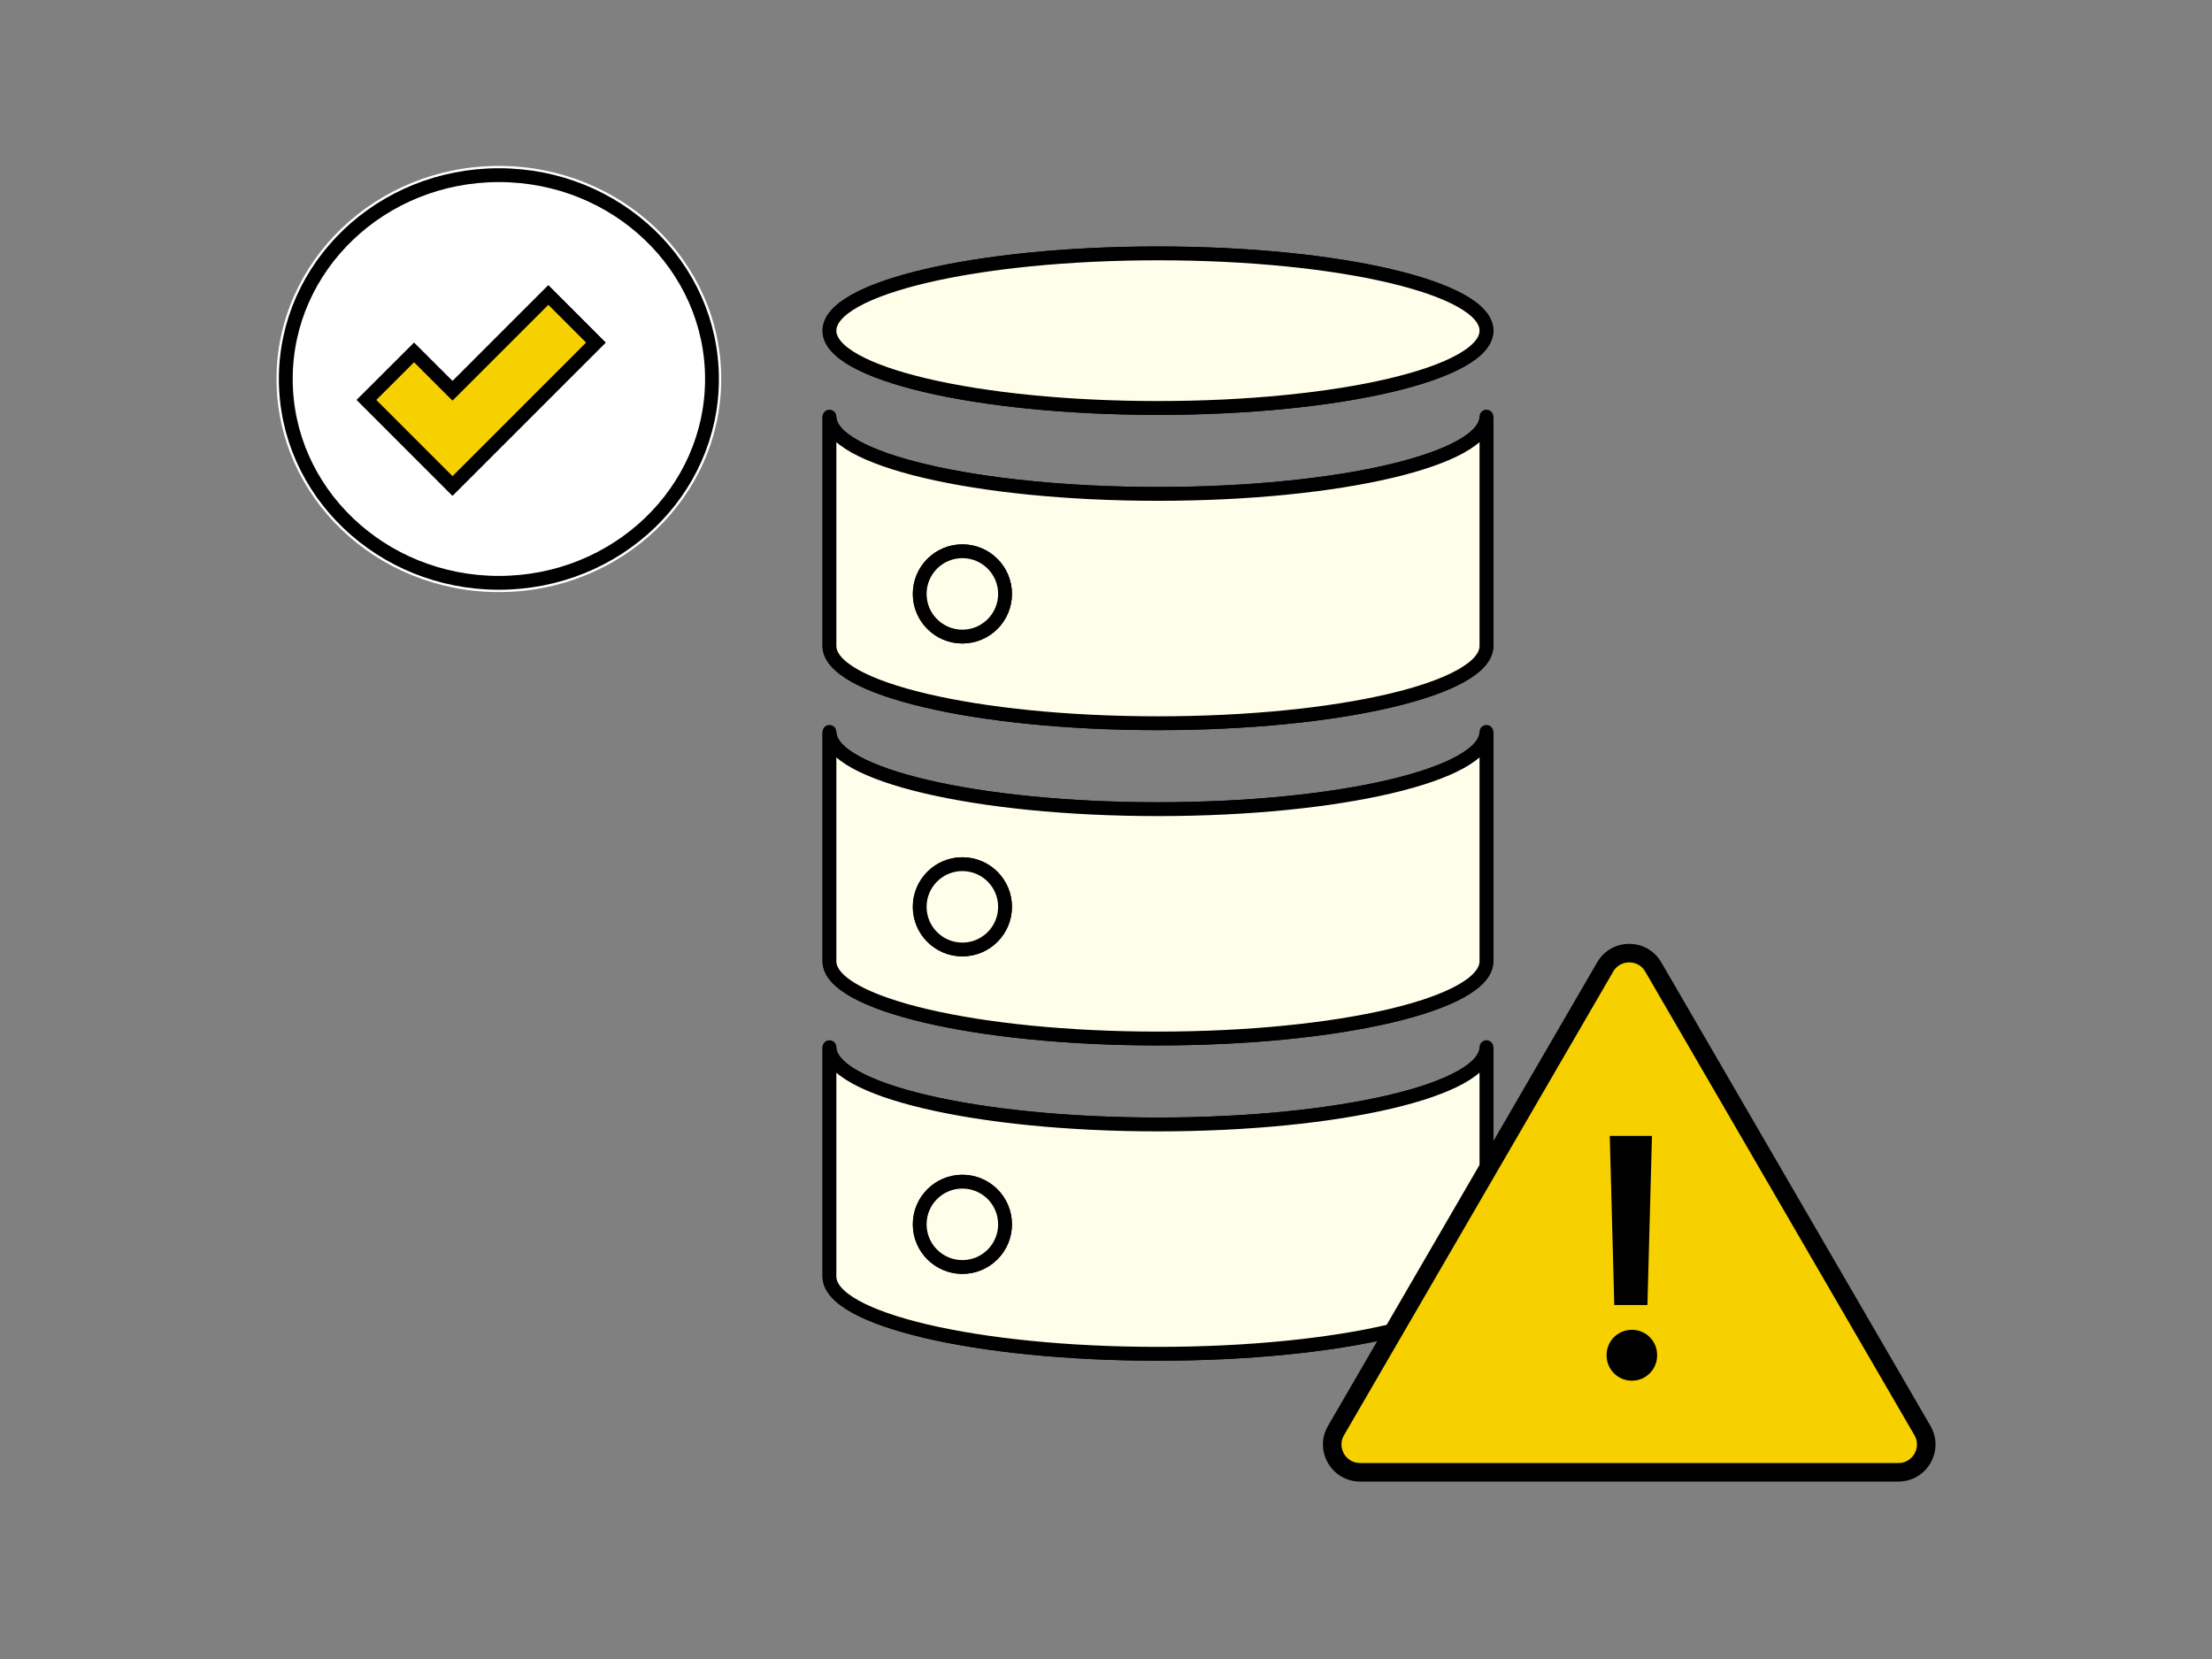
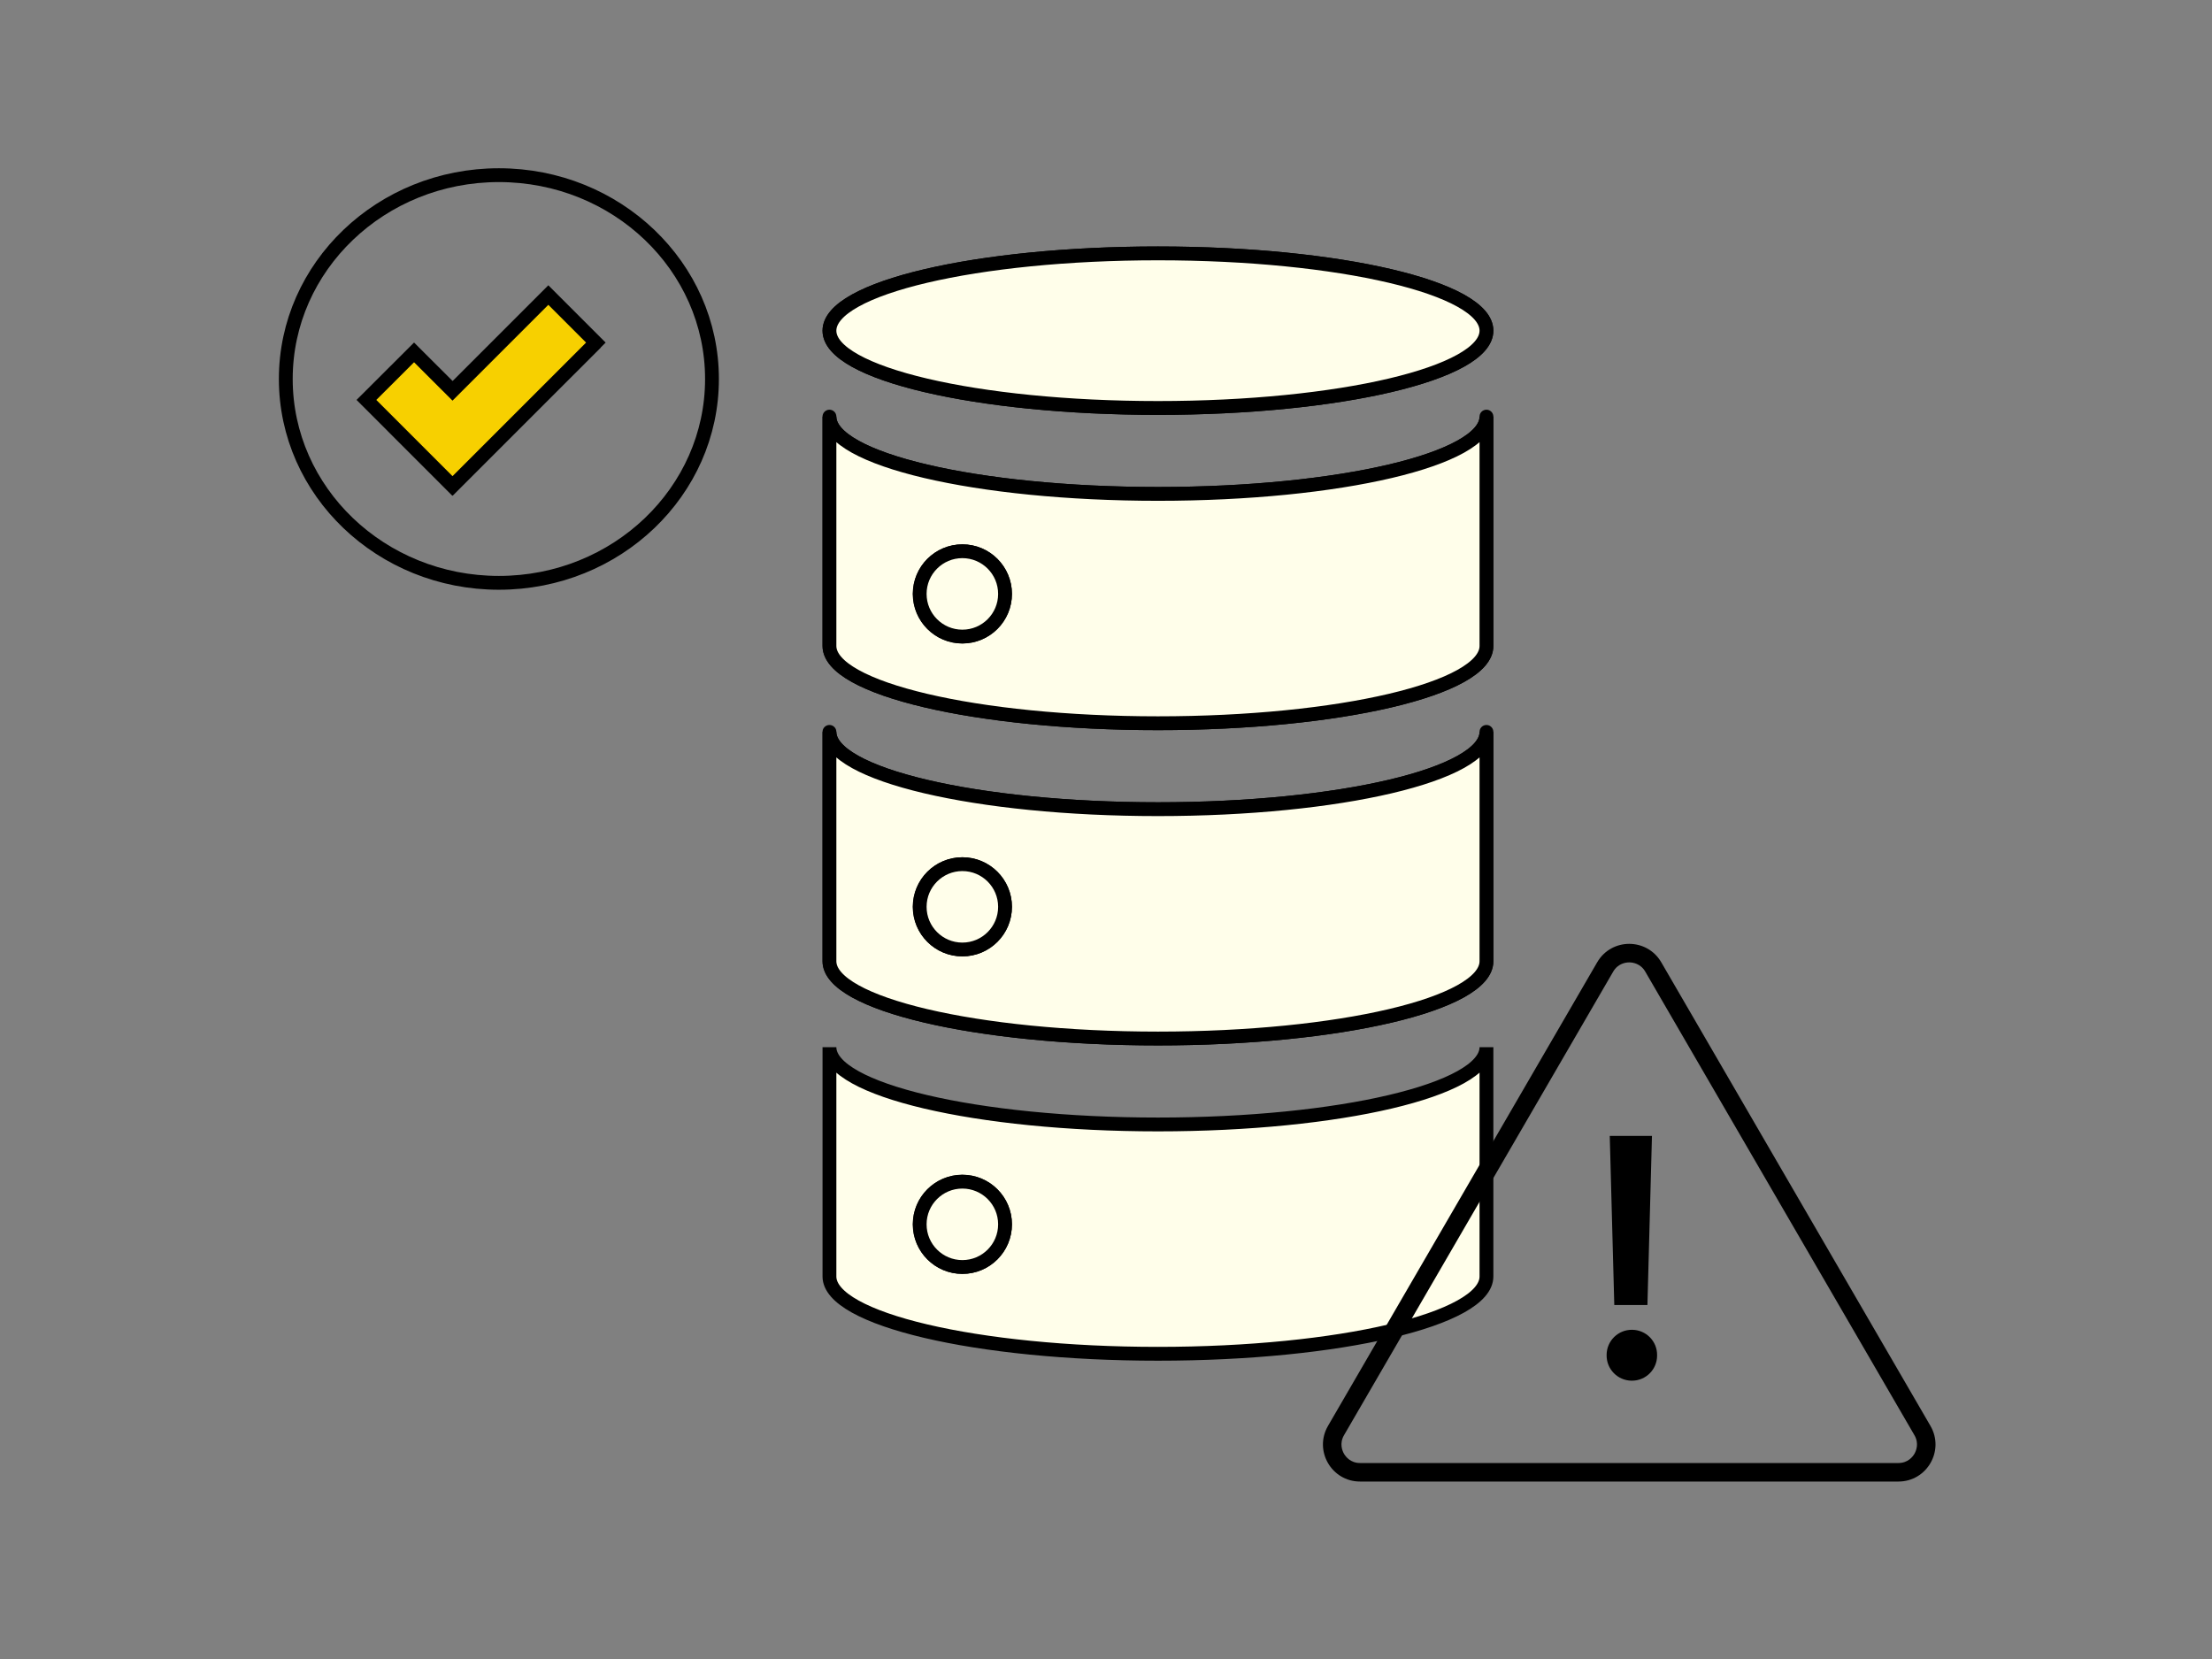
<svg xmlns="http://www.w3.org/2000/svg" width="160" height="120" viewBox="0 0 160 120" fill="none">
  <rect x="0" y="0" width="160" height="120" fill="#808080" stroke="none" />
  <path d="M107.519 23.918C107.519 27.001 96.881 29.509 83.758 29.509C70.634 29.509 59.996 27.006 59.996 23.918C59.996 20.83 70.634 18.328 83.759 18.328C96.884 18.328 107.519 20.83 107.519 23.918Z" fill="#FFFEEA" stroke="black" />
  <path d="M107.519 23.918C107.519 27.001 96.881 29.509 83.758 29.509C70.634 29.509 59.996 27.006 59.996 23.918C59.996 20.83 70.634 18.328 83.759 18.328C96.884 18.328 107.519 20.83 107.519 23.918Z" fill="#FFFEEA" stroke="black" stroke-linecap="round" stroke-linejoin="round" />
  <path d="M83.758 35.725C70.634 35.725 59.996 33.223 59.996 30.135V46.723C59.996 49.806 70.634 52.313 83.758 52.313C96.881 52.313 107.519 49.811 107.519 46.723V30.135C107.519 33.218 96.881 35.725 83.758 35.725Z" fill="#FFFEEA" />
  <path d="M83.758 35.725C70.634 35.725 59.996 33.223 59.996 30.135V46.723C59.996 49.806 70.634 52.313 83.758 52.313C96.881 52.313 107.519 49.811 107.519 46.723V30.135C107.519 33.218 96.881 35.725 83.758 35.725" stroke="black" />
  <path d="M83.758 35.725C70.634 35.725 59.996 33.223 59.996 30.135V46.723C59.996 49.806 70.634 52.313 83.758 52.313C96.881 52.313 107.519 49.811 107.519 46.723V30.135C107.519 33.223 96.881 35.725 83.758 35.725Z" fill="#FFFEEA" stroke="black" stroke-linecap="round" stroke-linejoin="round" />
  <path d="M83.758 58.53C70.634 58.53 59.996 56.028 59.996 52.939V69.527C59.996 72.61 70.634 75.118 83.758 75.118C96.881 75.118 107.519 72.616 107.519 69.527V52.939C107.519 56.022 96.881 58.53 83.758 58.53Z" fill="#FFFEEA" />
  <path d="M83.758 58.53C70.634 58.53 59.996 56.028 59.996 52.939V69.527C59.996 72.61 70.634 75.118 83.758 75.118C96.881 75.118 107.519 72.616 107.519 69.527V52.939C107.519 56.022 96.881 58.53 83.758 58.53" stroke="black" />
  <path d="M83.758 58.53C70.634 58.53 59.996 56.028 59.996 52.939V69.527C59.996 72.61 70.634 75.118 83.758 75.118C96.881 75.118 107.519 72.616 107.519 69.527V52.939C107.519 56.028 96.881 58.53 83.758 58.53Z" fill="#FFFEEA" stroke="black" stroke-linecap="round" stroke-linejoin="round" />
  <path d="M83.758 81.335C70.634 81.335 59.996 78.832 59.996 75.744V92.332C59.996 95.415 70.634 97.923 83.758 97.923C96.881 97.923 107.519 95.419 107.519 92.332V75.744C107.519 78.827 96.881 81.335 83.758 81.335Z" fill="#FFFEEA" />
  <path d="M83.758 81.335C70.634 81.335 59.996 78.832 59.996 75.744V92.332C59.996 95.415 70.634 97.923 83.758 97.923C96.881 97.923 107.519 95.419 107.519 92.332V75.744C107.519 78.827 96.881 81.335 83.758 81.335" stroke="black" />
-   <path d="M83.758 81.335C70.634 81.335 59.996 78.832 59.996 75.744V92.332C59.996 95.415 70.634 97.923 83.758 97.923C96.881 97.923 107.519 95.419 107.519 92.332V75.744C107.519 78.832 96.881 81.335 83.758 81.335Z" fill="#FFFEEA" stroke="black" stroke-linecap="round" stroke-linejoin="round" />
  <path d="M72.697 42.959C72.697 44.661 71.316 46.042 69.614 46.042C67.912 46.042 66.531 44.661 66.531 42.959C66.531 41.257 67.912 39.877 69.614 39.877C71.316 39.877 72.697 41.257 72.697 42.959Z" fill="#FFFEEA" stroke="black" />
  <path d="M69.61 46.046C71.315 46.046 72.697 44.664 72.697 42.959C72.697 41.254 71.315 39.872 69.61 39.872C67.906 39.872 66.523 41.254 66.523 42.959C66.523 44.664 67.906 46.046 69.61 46.046Z" fill="#FFFEEA" stroke="black" stroke-linejoin="round" />
  <path d="M72.697 65.592C72.697 67.294 71.316 68.675 69.614 68.675C67.912 68.675 66.531 67.294 66.531 65.592C66.531 63.89 67.912 62.509 69.614 62.509C71.316 62.509 72.697 63.89 72.697 65.592Z" fill="#FFFEEA" stroke="black" />
  <path d="M69.61 68.68C71.315 68.68 72.697 67.298 72.697 65.593C72.697 63.889 71.315 62.507 69.61 62.507C67.906 62.507 66.523 63.889 66.523 65.593C66.523 67.298 67.906 68.68 69.61 68.68Z" fill="#FFFEEA" stroke="black" stroke-linejoin="round" />
  <path d="M72.697 88.559C72.697 90.261 71.316 91.642 69.614 91.642C67.912 91.642 66.531 90.261 66.531 88.559C66.531 86.857 67.912 85.476 69.614 85.476C71.316 85.476 72.697 86.857 72.697 88.559Z" fill="#FFFEEA" stroke="black" />
  <path d="M69.61 91.646C71.315 91.646 72.697 90.264 72.697 88.559C72.697 86.854 71.315 85.472 69.61 85.472C67.906 85.472 66.523 86.854 66.523 88.559C66.523 90.264 67.906 91.646 69.61 91.646Z" fill="#FFFEEA" stroke="black" stroke-linejoin="round" />
-   <path d="M36.084 42.828C44.967 42.828 52.168 35.927 52.168 27.414C52.168 18.901 44.967 12 36.084 12C27.201 12 20 18.901 20 27.414C20 35.927 27.201 42.828 36.084 42.828Z" fill="white" />
  <path d="M36.086 42.158C44.599 42.158 51.5 35.557 51.5 27.414C51.5 19.271 44.599 12.67 36.086 12.67C27.573 12.67 20.672 19.271 20.672 27.414C20.672 35.557 27.573 42.158 36.086 42.158Z" stroke="black" />
-   <path d="M32.731 35.148L26.512 28.928L29.95 25.497L32.731 28.273L39.662 21.342L43.1 24.78L32.731 35.148Z" fill="#F7D000" stroke="black" />
+   <path d="M32.731 35.148L26.512 28.928L29.95 25.497L32.731 28.273L43.1 24.78L32.731 35.148Z" fill="#F7D000" stroke="black" />
  <path d="M32.731 35.148L26.512 28.928L29.95 25.497L32.731 28.273L39.662 21.342L43.1 24.78L32.731 35.148Z" fill="#F7D000" stroke="black" stroke-miterlimit="10" />
-   <path d="M137.317 106.494H98.377C97.649 106.494 96.998 106.118 96.635 105.486C96.272 104.855 96.273 104.103 96.639 103.473L116.109 69.942C116.473 69.314 117.122 68.941 117.847 68.941C118.572 68.941 119.222 69.314 119.585 69.942L139.055 103.473C139.421 104.103 139.422 104.855 139.059 105.486C138.696 106.118 138.045 106.494 137.317 106.494Z" fill="#F7D000" />
  <path d="M117.846 69.612C117.614 69.612 117.037 69.678 116.687 70.28L97.217 103.811C96.866 104.415 97.098 104.95 97.214 105.153C97.331 105.355 97.677 105.824 98.376 105.824H137.316C138.016 105.824 138.362 105.355 138.478 105.153C138.595 104.95 138.827 104.415 138.476 103.811L119.006 70.28C118.656 69.678 118.078 69.612 117.846 69.612ZM117.846 68.272C118.747 68.272 119.648 68.717 120.165 69.607L139.635 103.138C140.672 104.925 139.383 107.164 137.316 107.164H98.376C96.31 107.164 95.02 104.925 96.058 103.138L115.528 69.607C116.044 68.717 116.946 68.272 117.846 68.272Z" fill="black" />
  <path d="M116.766 94.394H119.163L119.491 82.162H116.438L116.766 94.394ZM119.862 98.026C119.876 97.025 119.074 96.202 118.073 96.188C118.066 96.188 118.059 96.188 118.053 96.188C117.047 96.176 116.223 96.982 116.211 97.987C116.211 98.001 116.211 98.013 116.211 98.026C116.199 99.031 117.005 99.856 118.01 99.868C118.025 99.868 118.038 99.868 118.053 99.868C119.054 99.865 119.865 99.051 119.862 98.05C119.862 98.042 119.862 98.034 119.862 98.026Z" fill="black" />
</svg>